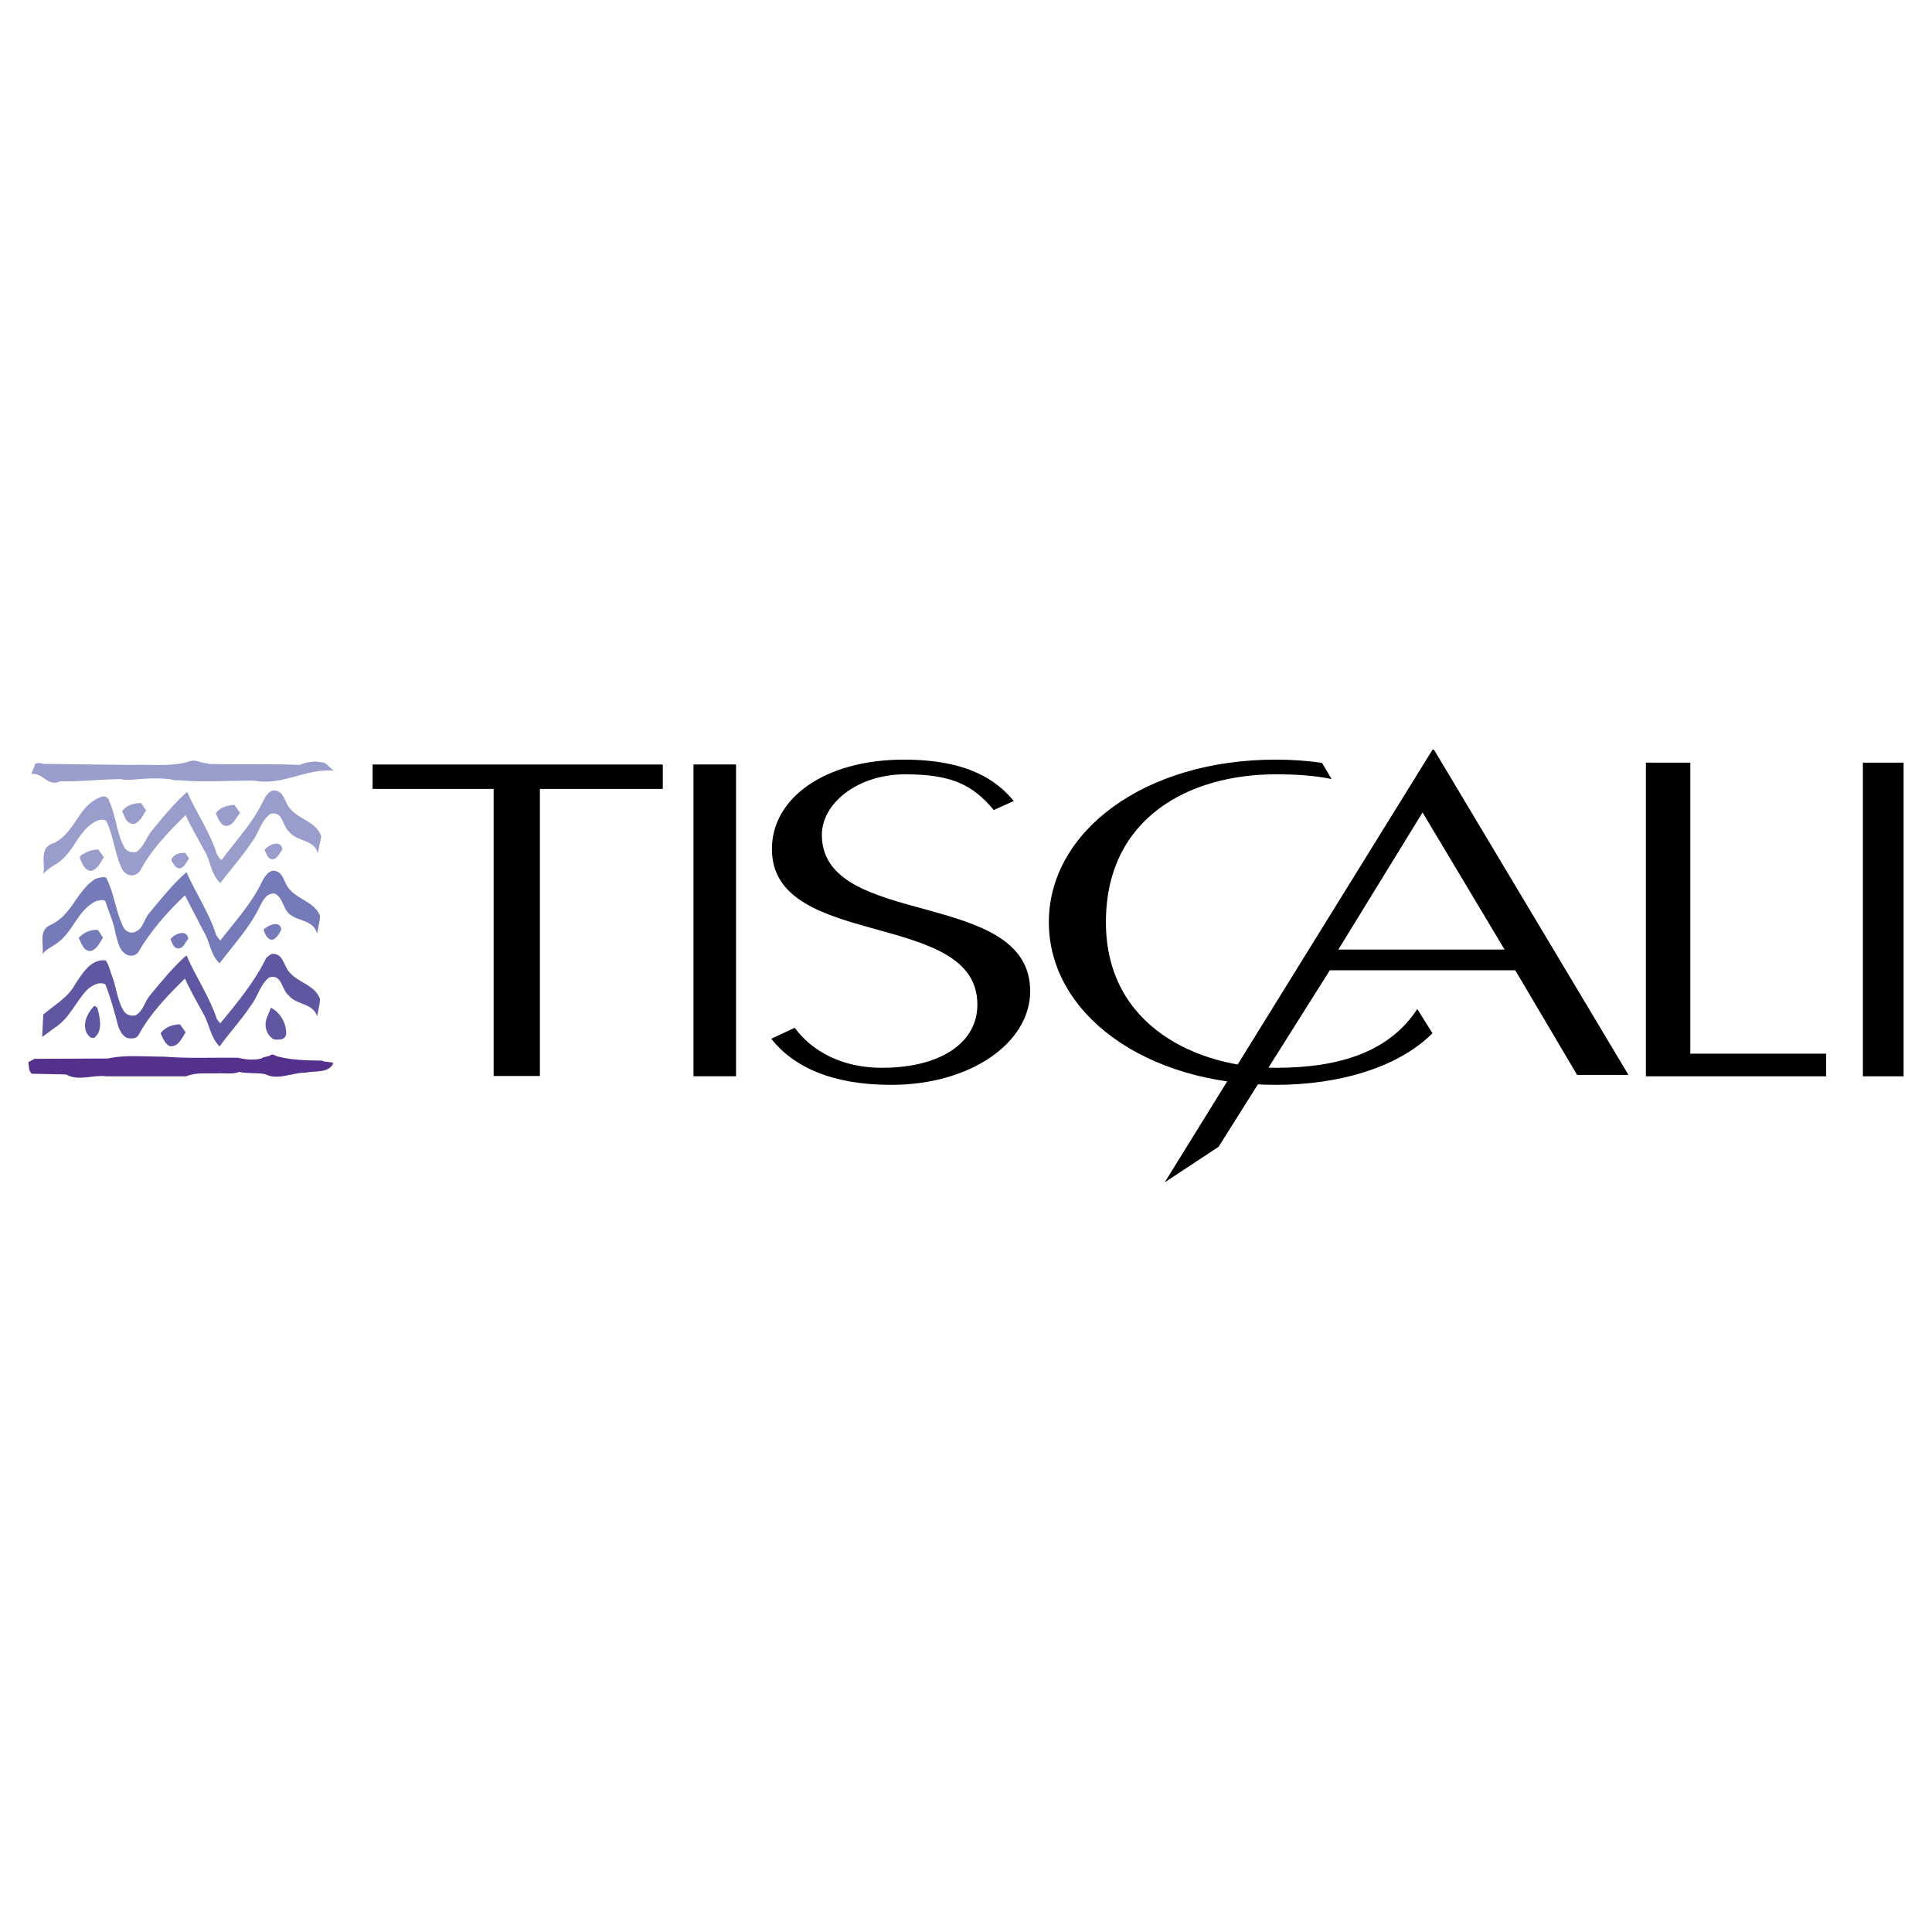
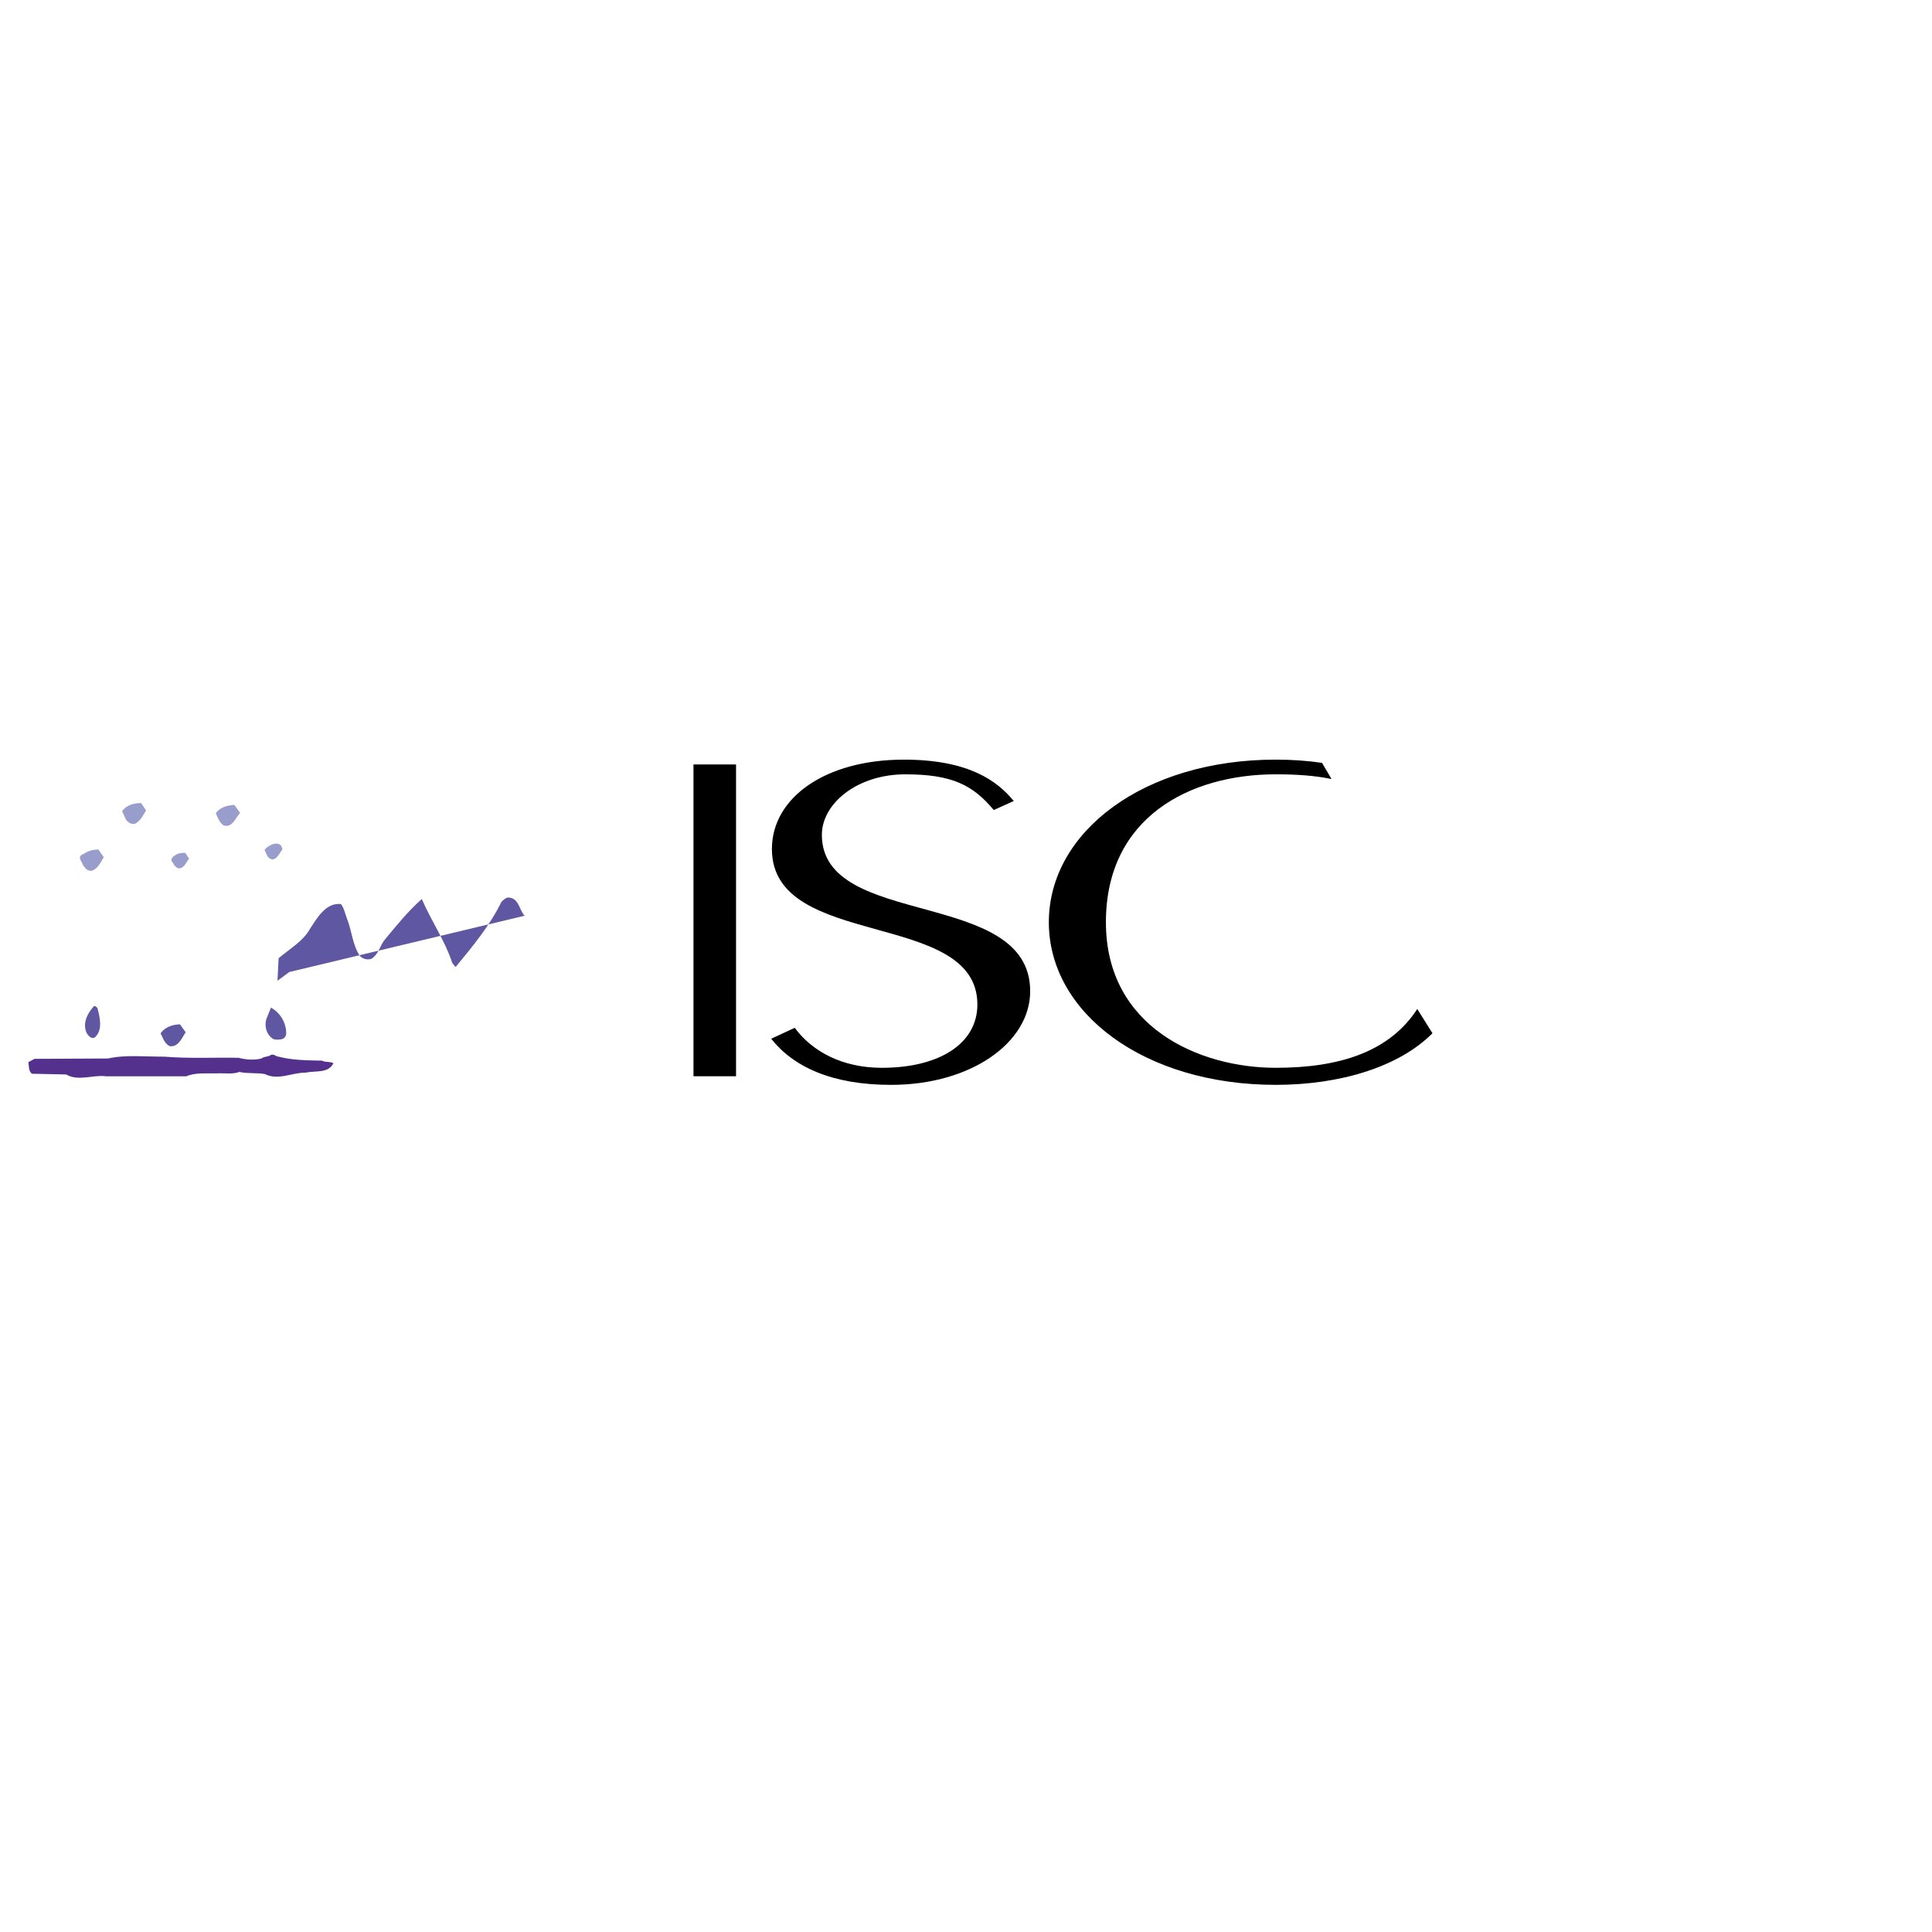
<svg xmlns="http://www.w3.org/2000/svg" width="2500" height="2500" viewBox="0 0 192.756 192.756">
  <g fill-rule="evenodd" clip-rule="evenodd">
-     <path fill="#fff" d="M0 0h192.756v192.756H0V0z" />
    <path d="M69.189 107.377h4.246V76.27h-4.246v31.107zM76.944 103.635c2.207 2.799 6.05 4.602 11.958 4.602 7.972 0 13.879-4.221 13.879-9.346 0-10.341-20.784-6.166-20.784-15.606 0-3.084 3.487-6.031 8.328-6.031 4.698 0 6.761 1.096 8.825 3.564l1.992-.902c-1.637-1.992-4.483-4.127-10.96-4.127-7.83 0-13.168 3.796-13.168 8.919 0 10.104 20.499 5.978 20.499 15.513 0 3.842-3.701 6.314-9.538 6.314-3.986 0-6.975-1.666-8.684-3.99l-2.347 1.09zM132.848 77.724c-1.686-.353-3.555-.47-5.57-.47-8.613 0-16.941 4.323-16.941 14.759 0 10.483 9.326 14.522 16.941 14.522 6.486 0 11.369-1.645 14.125-5.867l1.514 2.42c-3.355 3.371-9.23 5.148-15.639 5.148-13.098 0-22.635-7.162-22.635-16.223s9.537-16.225 22.635-16.225c1.605 0 3.15.107 4.617.322l.953 1.614z" />
-     <path d="M116.205 117.961l26.719-43.166h.143l19.406 32.451h-5.125l-6.168-10.439h-18.506l-11.098 17.611-5.371 3.543zm25.723-36.904l-8.4 13.68h16.584l-8.184-13.68zM182.197 107.383v-2.254h-13.556V76.092h-4.43v31.291h17.986zM185.859 107.383h4.063V76.092h-4.063v31.291zM49.252 107.35h4.614V78.712h12.261v-2.437H37.175v2.437h12.077v28.638z" />
-     <path d="M20.692 76.14l.114.073c3.001.09 6.097-.036 9.08.108.732-.335 1.748-.444 2.545-.182.342.209.56.607.949.761-2.943-.272-5.091 1.523-8.053.979-2.385-.01-5.016.19-7.447-.037a2.702 2.702 0 0 1-.95-.108c-1.301-.136-2.555-.064-3.837.072-.333-.027-.703.063-.988-.072-2.061.018-3.979.253-6.117.217-1.215.598-1.719-.906-2.85-.725.076-.327.304-.68.38-1.051.228-.046.551-.082.76.036l8.7.108c2.032-.082 4.236.227 6.041-.398.656-.143 1.064.256 1.673.219zM28.974 80.707c.922 1.087 2.622 1.295 3.077 2.754l-.341 1.667c-.38-1.395-2.061-1.132-2.85-2.139-.713-.562-.618-2.138-1.9-1.775-.978.734-1.121 1.93-1.861 2.827-.922 1.396-2.081 2.709-3.116 4.059-.998-.915-.95-2.311-1.672-3.371-.598-1.132-1.272-2.238-1.785-3.407-1.805 1.749-3.486 3.543-4.559 5.582-.209.245-.456.408-.759.435-.437.018-.817-.263-1.026-.616-.722-1.513-.855-3.262-1.558-4.784-.209-.245-.655-.154-.912-.072-1.976.942-2.232 3.125-4.064 4.312-.476.272-.95.598-1.33 1.016.237-1.024-.484-2.655 1.063-3.081 2.194-1.096 2.403-3.778 4.711-4.603.341-.145.759.054.797.399.693 1.504.75 3.253 1.558 4.711.285.372.732.472 1.177.363.703-.498.931-1.304 1.406-1.958 1.139-1.377 2.232-2.763 3.647-4.022.912 2.111 2.299 4.032 2.964 6.233.161.182.218.472.494.544 1.425-1.957 3.163-3.778 4.142-5.907.208-.39.493-.897.987-1.015 1.15.009 1.102 1.241 1.71 1.848z" fill="#999dcc" />
    <path d="M14.575 80.852c-.304.48-.57 1.096-1.14 1.341-.408.063-.741-.19-.912-.507l-.342-.762c.456-.589 1.149-.807 1.899-.797l.495.725zM23.958 81.106c-.456.479-.798 1.549-1.671 1.231-.427-.326-.56-.779-.76-1.195.418-.589 1.14-.798 1.862-.834l.569.798zM28.176 84.765c-.294.336-.456.853-.95.979-.541-.019-.636-.598-.836-.942.352-.499 1.643-1.114 1.786-.037zM10.357 85.527c-.313.48-.561 1.114-1.178 1.341-.446.091-.703-.281-.912-.58-.114-.38-.637-.842.076-1.087a2.454 2.454 0 0 1 1.481-.436l.533.762zM18.868 85.672c-.275.317-.399.752-.835.942-.371.1-.646-.253-.76-.507-.437-.408.076-.716.418-.906.247-.091.514-.126.798-.108l.379.579z" fill="#999dcc" />
-     <path d="M28.822 88.644c.912 1.142 2.593 1.341 3.116 2.754-.047.598-.2 1.16-.304 1.74-.456-1.686-2.603-1.024-3.229-2.61-.266-.489-.418-1.15-1.026-1.377-.893-.072-1.244.915-1.557 1.486-.96 1.958-2.556 3.669-3.914 5.473-.931-.87-.95-2.175-1.596-3.189l-1.861-3.588c-1.881 1.767-3.476 3.65-4.673 5.689-.237.299-.617.389-.987.29-.931-.371-.998-1.341-1.254-2.102-.171-1.168-.684-2.202-1.026-3.298-.247-.227-.579-.027-.874-.037-2.014.961-2.29 3.217-4.179 4.385-.418.272-.902.499-1.216.942.162-.942-.465-2.428.836-2.936 2.127-1.005 2.526-3.333 4.407-4.565.332-.118.712-.254 1.102-.146.836 1.595.95 3.479 1.786 5.074.247.299.588.48.949.398.988-.253 1.007-1.323 1.596-1.957 1.149-1.386 2.251-2.781 3.686-4.059.931 2.111 2.271 4.068 2.963 6.27.096.199.276.362.418.543 1.453-1.857 3.116-3.687 4.103-5.762.237-.453.532-1.033 1.102-1.196 1.109-.007 1.091 1.189 1.632 1.778z" fill="#747bb8" />
-     <path d="M28.062 92.739c-.181.354-.36.743-.76.979-.352.154-.646-.182-.798-.435-.047-.227-.408-.562.038-.725.39-.317 1.444-.698 1.52.181zM10.281 93.536c-.313.48-.56 1.115-1.177 1.342-.808.072-.978-.815-1.254-1.305.514-.544 1.14-.834 1.9-.797.218.234.313.524.531.76zM18.792 93.681c-.332.317-.437.907-.987.943-.532-.009-.608-.571-.798-.906.313-.508 1.642-1.115 1.785-.037z" fill="#747bb8" />
-     <path d="M28.86 96.979c.912 1.098 2.583 1.277 3.078 2.719-.047.588-.2 1.133-.304 1.703-.398-1.35-2.061-1.105-2.85-2.102-.722-.562-.627-2.176-1.938-1.775-.959.787-1.121 1.957-1.862 2.863-.912 1.385-2.108 2.662-3.077 4.021-.921-.914-1.006-2.229-1.634-3.299-.626-1.148-1.291-2.291-1.823-3.479-1.824 1.777-3.533 3.598-4.635 5.654-.247.371-.712.354-1.102.289-.513-.209-.731-.725-.912-1.158-.371-1.424-.75-2.846-1.292-4.205-.598-.316-1.263.092-1.747.473-1.245 1.258-1.786 2.926-3.382 3.912l-1.177.871.114-2.248c1.102-.941 2.459-1.693 3.153-2.971.674-1.016 1.567-2.619 3.077-2.429.342.48.428 1.07.646 1.595.437 1.168.513 2.482 1.216 3.551.285.326.712.436 1.14.326.74-.443.854-1.268 1.329-1.883 1.159-1.396 2.28-2.809 3.724-4.096.931 2.157 2.308 4.141 3.04 6.377.114.137.19.281.342.4 1.7-2.057 3.438-4.168 4.559-6.488.189-.181.37-.363.607-.435 1.149-.034 1.14 1.207 1.71 1.814z" fill="#5f57a1" />
+     <path d="M28.86 96.979l-1.177.871.114-2.248c1.102-.941 2.459-1.693 3.153-2.971.674-1.016 1.567-2.619 3.077-2.429.342.48.428 1.07.646 1.595.437 1.168.513 2.482 1.216 3.551.285.326.712.436 1.14.326.74-.443.854-1.268 1.329-1.883 1.159-1.396 2.28-2.809 3.724-4.096.931 2.157 2.308 4.141 3.04 6.377.114.137.19.281.342.4 1.7-2.057 3.438-4.168 4.559-6.488.189-.181.37-.363.607-.435 1.149-.034 1.14 1.207 1.71 1.814z" fill="#5f57a1" />
    <path d="M9.711 100.531c.238.914.599 2.309-.304 3.008-.389.09-.579-.217-.76-.473-.437-.977.066-1.947.722-2.68.162-.074.219.118.342.145zM28.556 103.066c.009.273-.171.562-.456.617-.313.045-.58.082-.874-.037-.655-.461-.864-1.25-.646-1.992l.456-1.123a2.959 2.959 0 0 1 1.52 2.535zM18.526 102.994c-.361.508-.722 1.514-1.596 1.379-.532-.273-.665-.826-.912-1.27.437-.625 1.178-.879 1.938-.906l.57.797z" fill="#5f57a1" />
    <path d="M27.796 105.424c1.349.354 2.84.371 4.331.396.333.191.807.064 1.14.256-.504 1.041-1.805.725-2.773.941-1.377-.01-2.735.807-4.065.145-.816-.154-1.748-.027-2.546-.217-.664.262-1.519.1-2.279.145-1.036.027-2.128-.1-3.001.291h-8.017c-1.33-.174-2.754.533-3.989-.182l-3.42-.072c-.342-.299-.284-.754-.342-1.16l.608-.326 7.332-.035c1.729-.391 3.771-.174 5.623-.182 2.384.199 5.006.072 7.371.107.703.191 1.596.264 2.318.074.266-.229.684-.137.95-.363.322-.099.484.172.759.182z" fill="#53318d" />
  </g>
</svg>